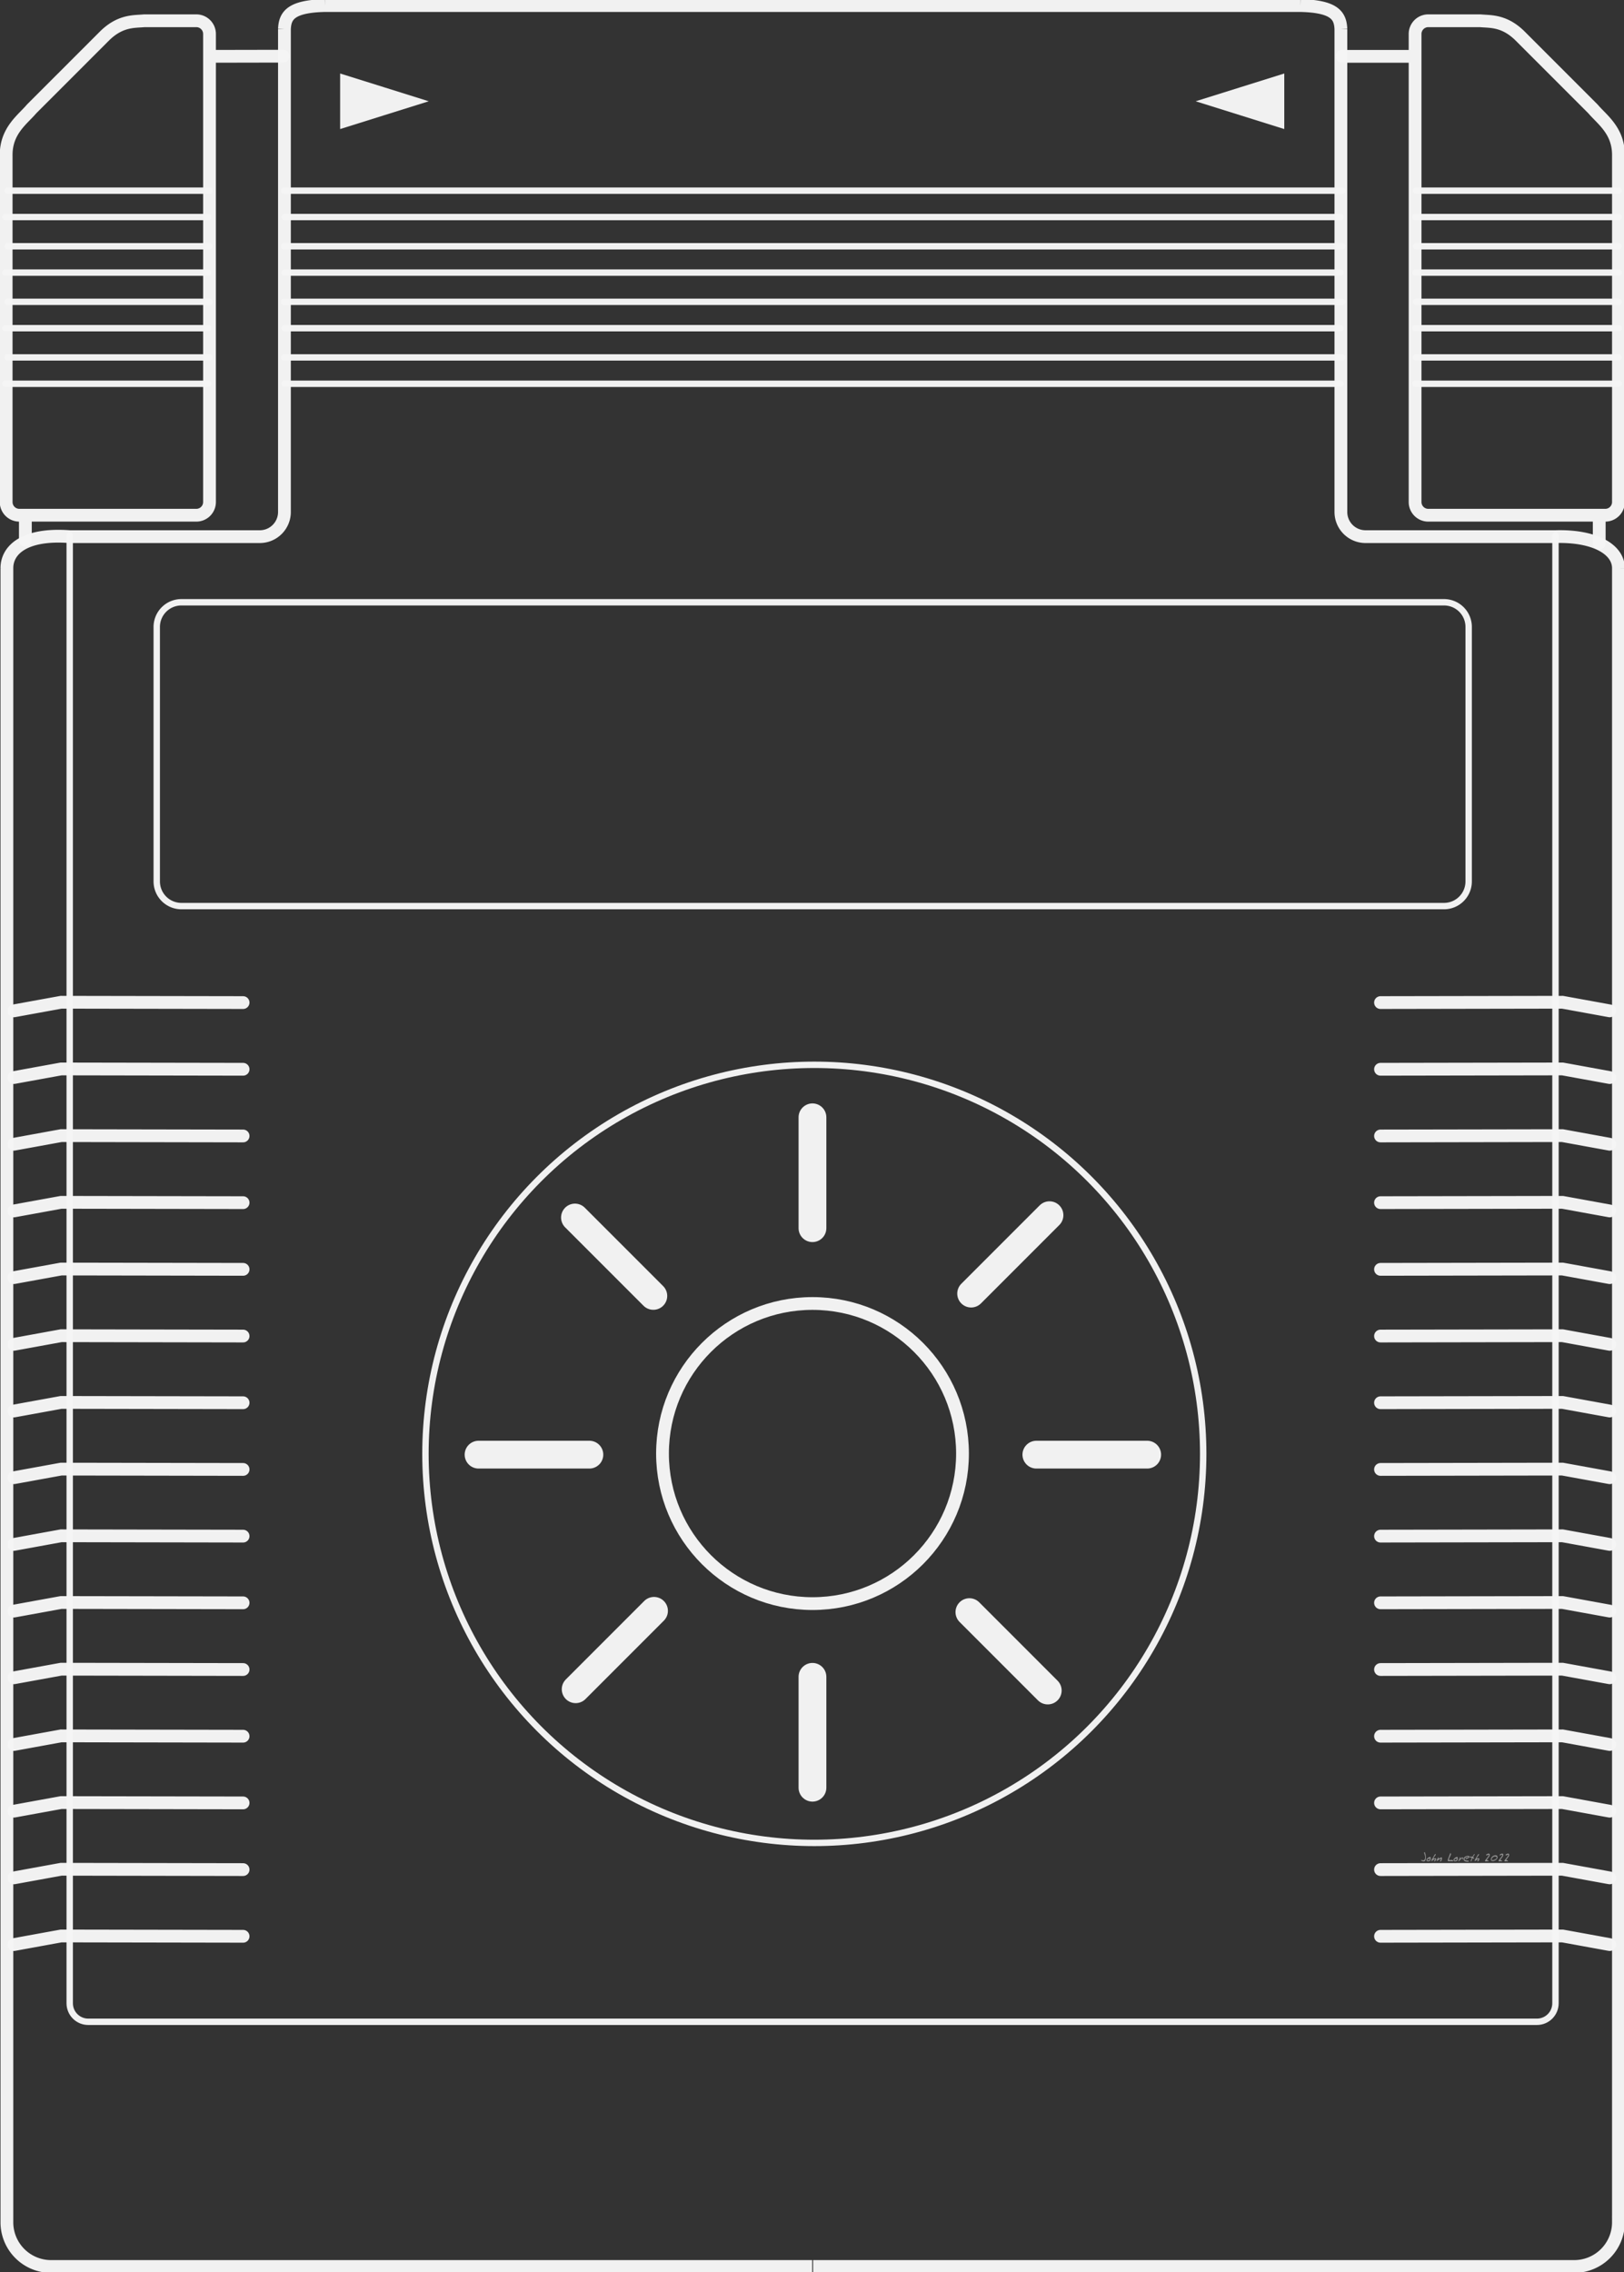
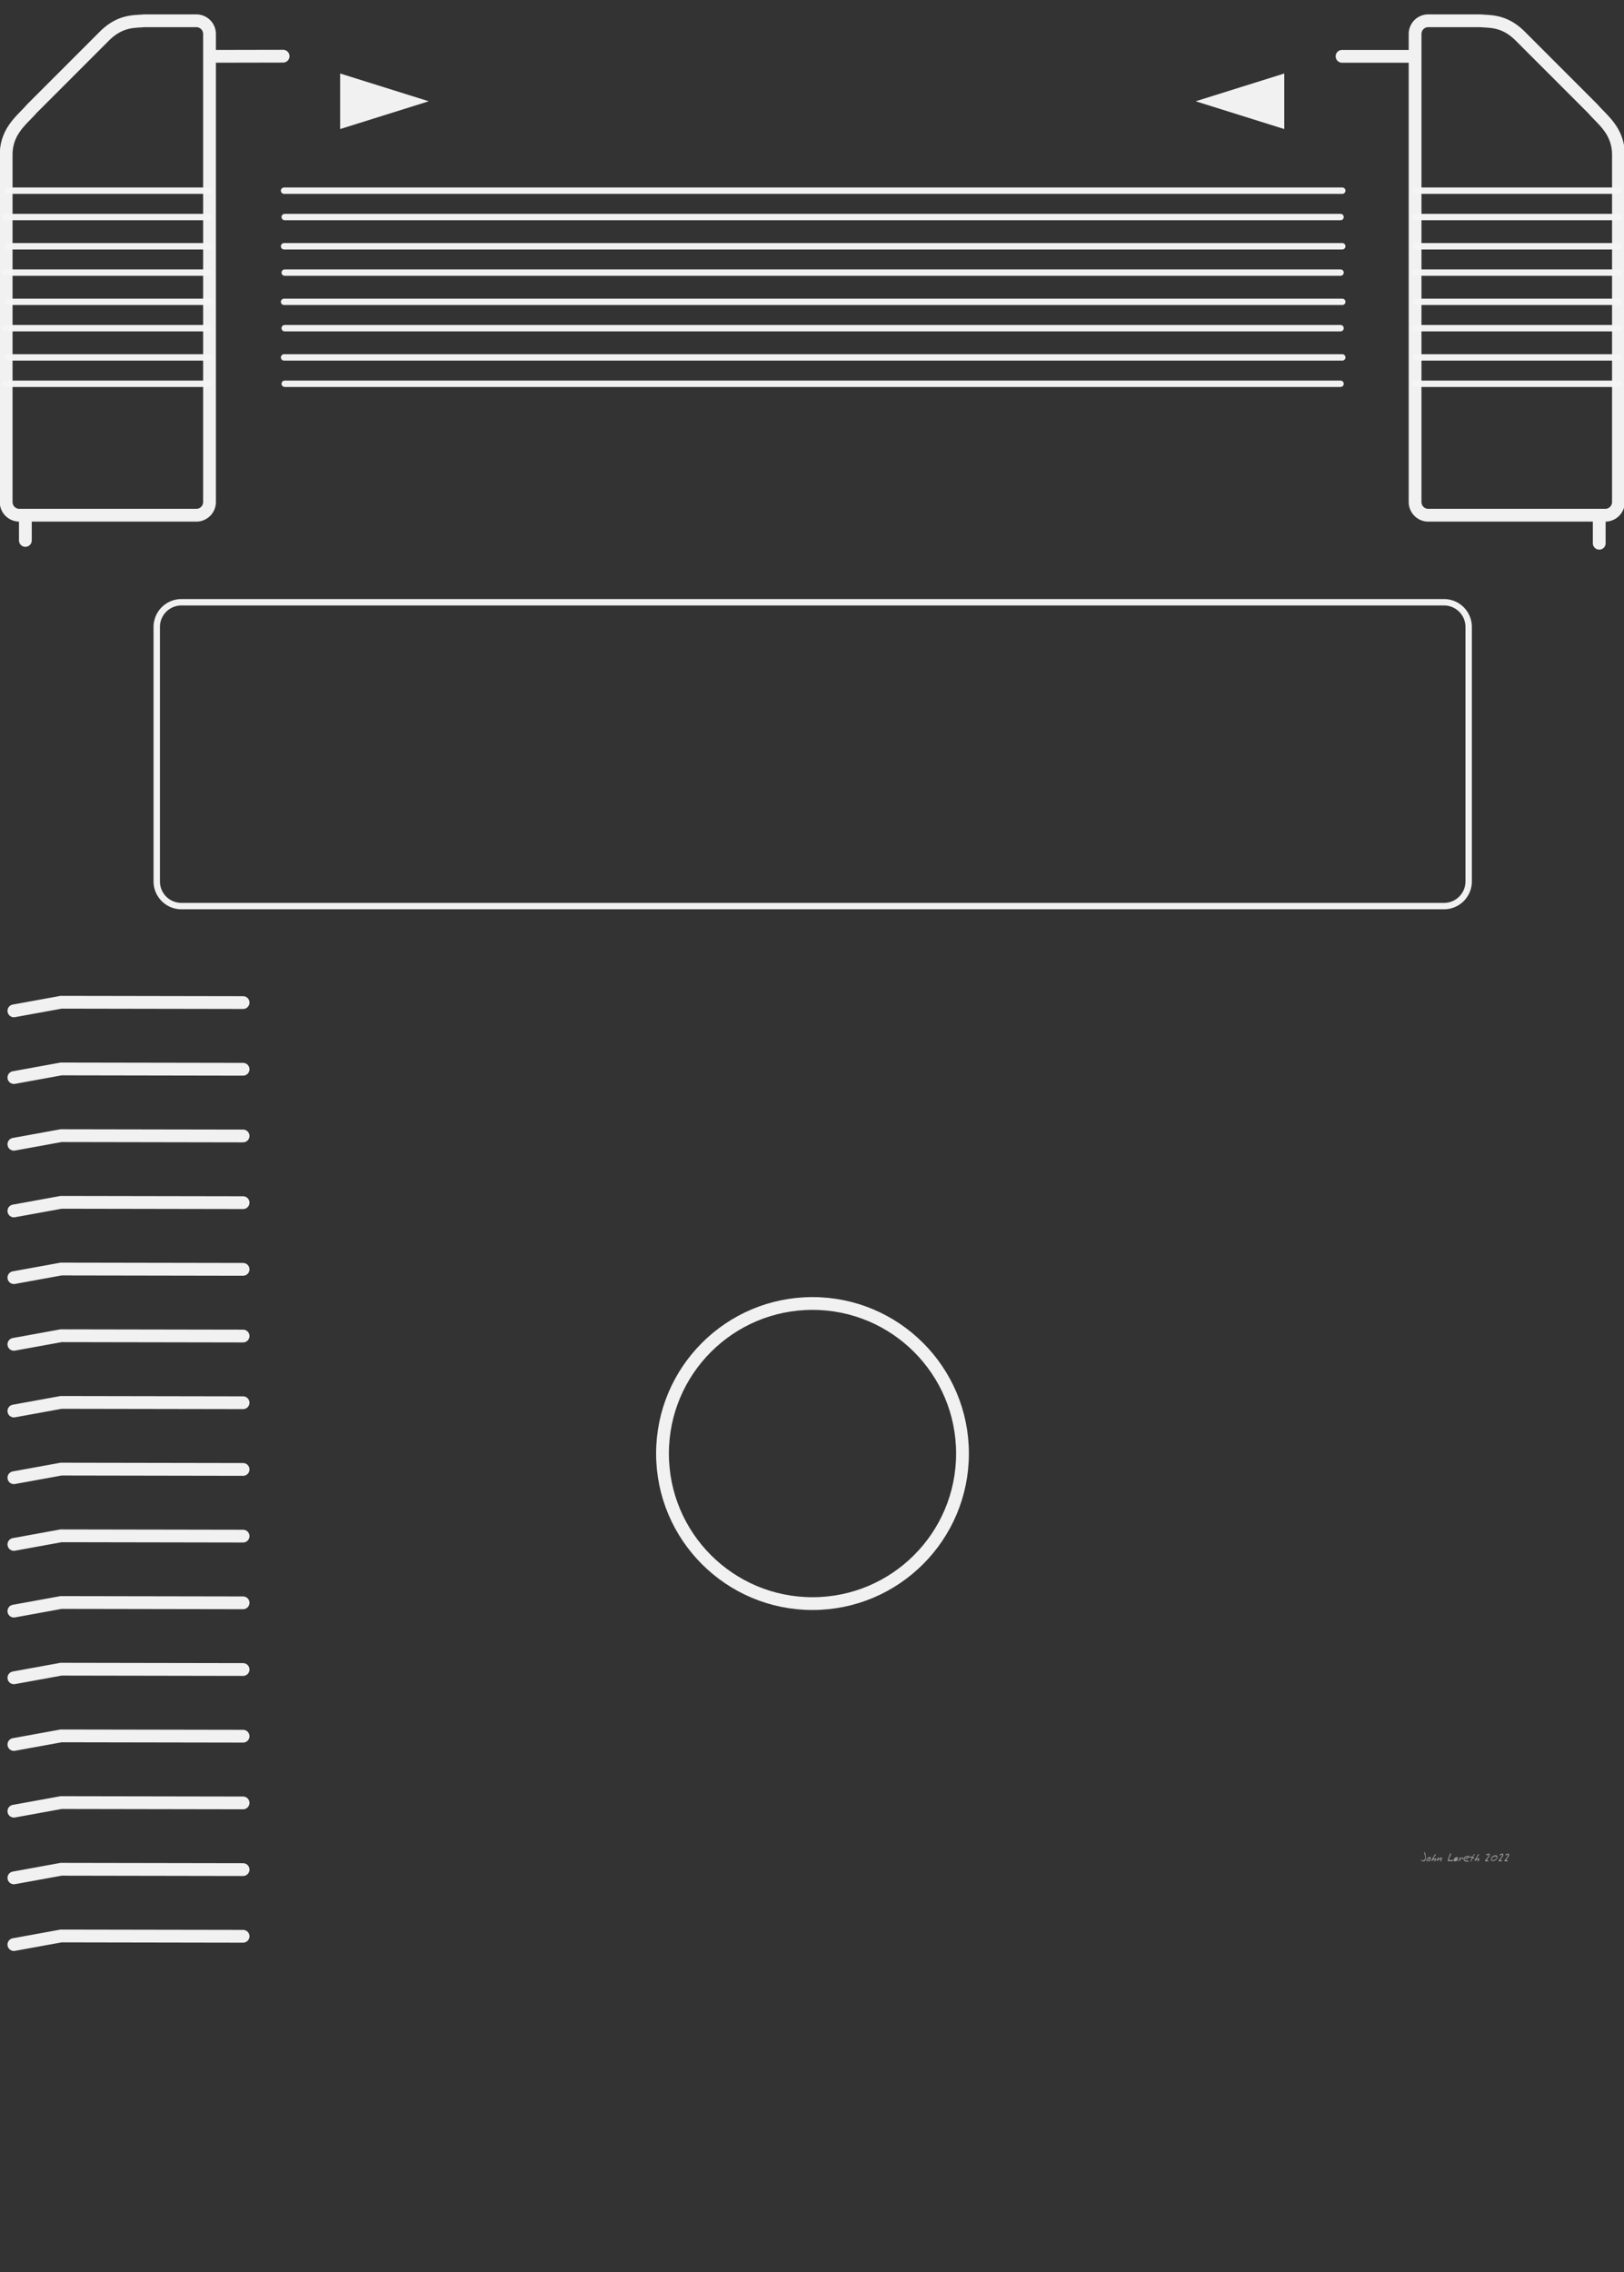
<svg xmlns="http://www.w3.org/2000/svg" height="355.479" viewBox="0 0 292.329 408.801" width="254.199">
  <rect x="0" y="0" width="292.329" height="408.801" fill="#333333" stroke="none" />
  <g fill="#f4f4f4" fill-opacity=".5" stroke-width="1.15">
-     <path d="M256.67 334.175q0 .276-.067.465-.099.28-.317.28-.145 0-.304-.066-.19-.08-.21-.198.065 0 .152.023.203.053.253.053.196 0 .295-.196.078-.156.078-.375 0-.154-.101-.439-.099-.287-.099-.4 0-.035.018-.055.021-.023.056-.023.09 0 .174.414.072.35.072.517zM257.555 334.41q0 .234-.136.368-.135.133-.374.133-.132 0-.203-.062-.071-.062-.071-.19 0-.183.237-.367.225-.174.416-.174.087 0 .115.108.016.062.016.184zm-.14.064q0-.027-.007-.053-.005-.027-.019-.062-.036.025-.121.124-.044.05-.076.074 0-.044.009-.071l.03-.067q-.102 0-.212.085-.108.085-.108.184 0 .067.073.067.14 0 .272-.07.159-.082.159-.21zM258.503 334.504q0 .113-.085.253-.097.159-.2.159-.03 0-.051-.032-.018-.035-.018-.067 0-.042.087-.129.09-.09.09-.122 0-.02-.007-.041l-.01-.028q-.172.04-.351.198-.177.159-.27.18-.018-.051-.018-.104 0-.065.03-.136.02-.05.07-.122.08-.122.17-.276l.158-.278q.115-.198.168-.28.028-.042.048-.063.03-.027.072-.037.027.01.039.035.013.025.013.06 0 .078-.1.211-.185.24-.19.249-.103.156-.103.283l.005.023.15-.072q.094-.039.16-.039.074 0 .109.05.034.05.034.125zM259.57 334.368q0 .157-.076.334-.083.195-.205.269-.025-.03-.043-.067-.016-.037-.016-.073 0-.04.115-.233.05-.085.046-.15l-.002-.03q-.086.026-.295.155l-.418.258q-.033 0-.06-.023-.026-.026-.026-.056 0-.048.155-.324.046-.083.165-.287.037.048.048.108.012.057.012.138v.053q.212-.127.331-.191.131-.072.18-.072.032 0 .06.074.03.074.03.117zM261.569 334.815q0 .04-.037.064-.035.02-.078.02-.04 0-.1-.008-.135-.021-.174-.021-.069 0-.271.016-.115.009-.166.009-.14 0-.14-.14 0-.134.087-.382.048-.14.182-.46.12-.288.152-.405.011-.037.018-.048.018-.028.046-.028.044 0 .074.065.03.062.03.112 0 .08-.095.272l-.184.37q-.099.216-.099.329 0 .057.049.08.034.017.1.017.051 0 .176-.012.124-.014.165-.014.104 0 .17.03.095.042.095.134zM262.424 334.41q0 .234-.135.368-.136.133-.375.133-.131 0-.203-.062-.071-.062-.071-.19 0-.183.237-.367.225-.174.416-.174.088 0 .115.108.016.062.016.184zm-.14.064q0-.027-.007-.053-.005-.027-.018-.062-.037.025-.122.124-.044.05-.076.074 0-.044.009-.071l.03-.067q-.102 0-.212.085-.108.085-.108.184 0 .067.074.067.14 0 .271-.07.159-.082.159-.21zM263.393 334.361q0 .074-.04.157-.036.083-.094.138l-.002-.032q0-.028.007-.085.007-.058.007-.086 0-.039-.011-.057-.012-.02-.049-.02-.108 0-.269.167l-.347.366-.028-.002q-.034-.01-.046-.012.007-.082.058-.184.136-.273.14-.292l.028-.108q.009-.034.025-.071.018-.04.041-.07.026-.031.065-.047l.023.276.152-.125q.1-.08.174-.08.074 0 .12.048t.046.12zM264.522 334.095q0 .096-.258.255-.248.152-.36.152-.054 0-.072-.037-.016-.037-.016-.104v-.062q.154 0 .28-.046.127-.046.221-.151-.069-.026-.14-.026-.168 0-.357.129-.207.14-.207.299 0 .152.207.212.033.009.39.064.208.032.208.113 0 .034-.076.055-.075.023-.193.023-.294 0-.464-.09-.226-.12-.226-.384 0-.276.276-.44.235-.137.534-.137.09 0 .163.041.09.05.09.134zM265.437 333.683q0 .05-.122.212-.122.16-.122.246 0 .043.051.087.115.101.115.124 0 .03-.02.058-.019.027-.049.027-.025 0-.071-.027-.032-.019-.124-.09l-.053.101q-.065.122-.088.177l-.069.212q-.06.143-.15.143l-.001-.053q0-.164.106-.387.02-.041.115-.214-.182-.099-.4-.099 0-.085.034-.124.037-.041.122-.041.078 0 .195.027l.115.028q.044-.014.12-.15.186-.326.253-.374.018.03.03.06.014.03.014.057zM266.286 334.504q0 .113-.085.253-.097.159-.2.159-.03 0-.05-.032-.02-.035-.02-.067 0-.042.088-.129.09-.09.09-.122 0-.02-.007-.041l-.01-.028q-.172.04-.351.198-.177.159-.27.18-.018-.051-.018-.104 0-.065.03-.136.021-.05.07-.122.08-.122.17-.276l.158-.278q.115-.198.168-.28.028-.042.048-.063.03-.027.072-.037.027.01.039.035.014.025.014.06 0 .078-.102.211-.184.24-.188.249-.104.156-.104.283l.005.023.15-.072q.094-.039.16-.039.074 0 .109.05.034.05.034.125zM268.174 333.754q0 .108-.115.29-.073.115-.241.331-.168.214-.21.28l.173.056q.168.05.168.184-.07.012-.136.02l-.025-.001v-.019q-.037-.009-.06-.009-.044 0-.138.014-.094.014-.142.014-.063 0-.102-.023-.039-.023-.039-.083 0-.048.177-.274.332-.42.334-.425.18-.244.18-.327 0-.032-.024-.048-.02-.016-.085-.016-.044 0-.182.085-.066.041-.108.041l-.039-.007q-.014-.009-.03-.034-.016-.028-.016-.044 0-.096.187-.177.158-.069.276-.069.098 0 .151.074.046.064.046.168zM269.557 334.168q0 .279-.302.492-.276.196-.568.196-.145 0-.23-.074-.085-.073-.085-.214 0-.312.274-.542.26-.219.582-.219.163 0 .246.097.083.096.083.264zm-.14.053q0-.106-.12-.159-.09-.039-.214-.039-.182 0-.38.177-.198.178-.198.357 0 .074.037.106.04.03.118.03.225 0 .469-.125.287-.147.287-.347zM270.61 333.754q0 .108-.115.29-.074.115-.241.331-.168.214-.21.28l.173.056q.168.05.168.184-.07.012-.136.02l-.025-.001v-.019q-.037-.009-.06-.009-.044 0-.138.014-.094.014-.143.014-.062 0-.101-.023-.04-.023-.04-.083 0-.048.178-.274l.334-.425q.179-.244.179-.327 0-.032-.023-.048-.02-.016-.085-.016-.044 0-.182.085-.067.041-.108.041l-.04-.007q-.013-.009-.029-.034-.016-.028-.016-.044 0-.096.186-.177.159-.069.276-.069.1 0 .152.074.046.064.046.168zM271.668 333.754q0 .108-.115.29-.074.115-.242.331-.167.214-.209.28l.173.056q.168.05.168.184-.07.012-.136.02l-.025-.001v-.019q-.037-.009-.06-.009-.044 0-.138.014-.095.014-.143.014-.062 0-.101-.023-.04-.023-.04-.083 0-.048.178-.274.331-.42.333-.425.18-.244.18-.327 0-.032-.023-.048-.02-.016-.085-.016-.044 0-.182.085-.067.041-.108.041l-.04-.007q-.013-.009-.029-.034-.016-.028-.016-.044 0-.096.186-.177.159-.069.276-.069.1 0 .152.074.046.064.046.168z" />
+     <path d="M256.67 334.175q0 .276-.067.465-.099.28-.317.28-.145 0-.304-.066-.19-.08-.21-.198.065 0 .152.023.203.053.253.053.196 0 .295-.196.078-.156.078-.375 0-.154-.101-.439-.099-.287-.099-.4 0-.035.018-.055.021-.023.056-.023.09 0 .174.414.072.35.072.517zM257.555 334.41q0 .234-.136.368-.135.133-.374.133-.132 0-.203-.062-.071-.062-.071-.19 0-.183.237-.367.225-.174.416-.174.087 0 .115.108.016.062.016.184zm-.14.064q0-.027-.007-.053-.005-.027-.019-.062-.036.025-.121.124-.044.05-.076.074 0-.044.009-.071l.03-.067q-.102 0-.212.085-.108.085-.108.184 0 .067.073.067.14 0 .272-.07.159-.082.159-.21zM258.503 334.504q0 .113-.085.253-.097.159-.2.159-.03 0-.051-.032-.018-.035-.018-.067 0-.042.087-.129.09-.09.09-.122 0-.02-.007-.041l-.01-.028q-.172.04-.351.198-.177.159-.27.18-.018-.051-.018-.104 0-.065.03-.136.02-.05.07-.122.08-.122.17-.276l.158-.278q.115-.198.168-.28.028-.042.048-.063.03-.027.072-.037.027.01.039.035.013.025.013.06 0 .078-.1.211-.185.24-.19.249-.103.156-.103.283l.005.023.15-.072q.094-.039.16-.039.074 0 .109.05.034.05.034.125zM259.57 334.368q0 .157-.076.334-.083.195-.205.269-.025-.03-.043-.067-.016-.037-.016-.073 0-.04.115-.233.05-.085.046-.15l-.002-.03q-.086.026-.295.155l-.418.258q-.033 0-.06-.023-.026-.026-.026-.056 0-.048.155-.324.046-.083.165-.287.037.048.048.108.012.057.012.138v.053q.212-.127.331-.191.131-.072.18-.072.032 0 .06.074.03.074.03.117zM261.569 334.815q0 .04-.037.064-.035.02-.078.02-.04 0-.1-.008-.135-.021-.174-.021-.069 0-.271.016-.115.009-.166.009-.14 0-.14-.14 0-.134.087-.382.048-.14.182-.46.12-.288.152-.405.011-.037.018-.048.018-.028.046-.028.044 0 .074.065.03.062.03.112 0 .08-.095.272l-.184.37q-.099.216-.099.329 0 .057.049.08.034.017.1.017.051 0 .176-.012.124-.014.165-.014.104 0 .17.03.095.042.095.134zM262.424 334.41q0 .234-.135.368-.136.133-.375.133-.131 0-.203-.062-.071-.062-.071-.19 0-.183.237-.367.225-.174.416-.174.088 0 .115.108.016.062.016.184zm-.14.064q0-.027-.007-.053-.005-.027-.018-.062-.037.025-.122.124-.044.05-.076.074 0-.044.009-.071l.03-.067zM263.393 334.361q0 .074-.04.157-.036.083-.094.138l-.002-.032q0-.028.007-.085.007-.058.007-.086 0-.039-.011-.057-.012-.02-.049-.02-.108 0-.269.167l-.347.366-.028-.002q-.034-.01-.046-.012.007-.082.058-.184.136-.273.14-.292l.028-.108q.009-.034.025-.071.018-.04.041-.07.026-.031.065-.047l.023.276.152-.125q.1-.08.174-.08.074 0 .12.048t.046.12zM264.522 334.095q0 .096-.258.255-.248.152-.36.152-.054 0-.072-.037-.016-.037-.016-.104v-.062q.154 0 .28-.046.127-.046.221-.151-.069-.026-.14-.026-.168 0-.357.129-.207.14-.207.299 0 .152.207.212.033.009.39.064.208.032.208.113 0 .034-.076.055-.075.023-.193.023-.294 0-.464-.09-.226-.12-.226-.384 0-.276.276-.44.235-.137.534-.137.09 0 .163.041.09.05.09.134zM265.437 333.683q0 .05-.122.212-.122.16-.122.246 0 .043.051.087.115.101.115.124 0 .03-.02.058-.019.027-.049.027-.025 0-.071-.027-.032-.019-.124-.09l-.053.101q-.065.122-.088.177l-.069.212q-.06.143-.15.143l-.001-.053q0-.164.106-.387.02-.041.115-.214-.182-.099-.4-.099 0-.085.034-.124.037-.041.122-.041.078 0 .195.027l.115.028q.044-.014.12-.15.186-.326.253-.374.018.03.03.06.014.03.014.057zM266.286 334.504q0 .113-.085.253-.097.159-.2.159-.03 0-.05-.032-.02-.035-.02-.067 0-.042.088-.129.09-.09.09-.122 0-.02-.007-.041l-.01-.028q-.172.04-.351.198-.177.159-.27.18-.018-.051-.018-.104 0-.065.03-.136.021-.05.07-.122.08-.122.17-.276l.158-.278q.115-.198.168-.28.028-.042.048-.063.03-.027.072-.037.027.01.039.035.014.025.014.06 0 .078-.102.211-.184.24-.188.249-.104.156-.104.283l.005.023.15-.072q.094-.039.16-.039.074 0 .109.05.034.05.034.125zM268.174 333.754q0 .108-.115.29-.073.115-.241.331-.168.214-.21.28l.173.056q.168.05.168.184-.07.012-.136.02l-.025-.001v-.019q-.037-.009-.06-.009-.044 0-.138.014-.094.014-.142.014-.063 0-.102-.023-.039-.023-.039-.083 0-.048.177-.274.332-.42.334-.425.18-.244.18-.327 0-.032-.024-.048-.02-.016-.085-.016-.044 0-.182.085-.066.041-.108.041l-.039-.007q-.014-.009-.03-.034-.016-.028-.016-.044 0-.096.187-.177.158-.069.276-.069.098 0 .151.074.046.064.046.168zM269.557 334.168q0 .279-.302.492-.276.196-.568.196-.145 0-.23-.074-.085-.073-.085-.214 0-.312.274-.542.26-.219.582-.219.163 0 .246.097.083.096.083.264zm-.14.053q0-.106-.12-.159-.09-.039-.214-.039-.182 0-.38.177-.198.178-.198.357 0 .074.037.106.04.03.118.03.225 0 .469-.125.287-.147.287-.347zM270.61 333.754q0 .108-.115.29-.074.115-.241.331-.168.214-.21.28l.173.056q.168.05.168.184-.07.012-.136.02l-.025-.001v-.019q-.037-.009-.06-.009-.044 0-.138.014-.094.014-.143.014-.062 0-.101-.023-.04-.023-.04-.083 0-.048.178-.274l.334-.425q.179-.244.179-.327 0-.032-.023-.048-.02-.016-.085-.016-.044 0-.182.085-.067.041-.108.041l-.04-.007q-.013-.009-.029-.034-.016-.028-.016-.044 0-.096.186-.177.159-.069.276-.069.1 0 .152.074.046.064.046.168zM271.668 333.754q0 .108-.115.29-.074.115-.242.331-.167.214-.209.28l.173.056q.168.05.168.184-.07.012-.136.02l-.025-.001v-.019q-.037-.009-.06-.009-.044 0-.138.014-.095.014-.143.014-.062 0-.101-.023-.04-.023-.04-.083 0-.048.178-.274.331-.42.333-.425.18-.244.18-.327 0-.032-.023-.048-.02-.016-.085-.016-.044 0-.182.085-.067.041-.108.041l-.04-.007q-.013-.009-.029-.034-.016-.028-.016-.044 0-.096.186-.177.159-.069.276-.069.1 0 .152.074.046.064.046.168z" />
  </g>
  <g fill="none" stroke="#f4f4f4">
-     <path d="M146.284 1h87.805m57.239 101.206v297.62a7.958 7.958 0 0 1-7.976 7.975H146.366M241.367 5.215v86.892a4.44 4.44 0 0 0 4.449 4.45h34.238M234.09 1c6.194.142 7.166 1.853 7.278 4.215m38.687 91.341c6.927-.191 11.239 2.24 11.274 5.65M146.284 1H58.48M1.24 102.206v297.62a7.958 7.958 0 0 0 7.976 7.975h136.986M51.202 5.215v86.892a4.44 4.44 0 0 1-4.45 4.45H12.515M58.48 1c-6.194.142-7.167 1.853-7.278 4.215M12.514 96.556c-8.045-.595-11.26 2.346-11.273 5.65" opacity=".98" stroke-width="2.3" />
    <g stroke-linecap="round">
-       <path d="M12.548 96.314v264.12c0 1.85 1.49 3.34 3.34 3.34H146.27m133.723-267.46v264.12c0 1.85-1.49 3.34-3.34 3.34H146.27" opacity=".98" stroke-width="1.15" />
      <g stroke-width="2.3">
-         <path d="m248.5 348.39 32.757-.058 8.5 1.548M248.5 336.39l32.757-.058 8.5 1.548M248.5 324.39l32.757-.058 8.5 1.548M248.5 312.39l32.757-.058 8.5 1.548M248.5 300.39l32.757-.058 8.5 1.548M248.5 288.39l32.757-.058 8.5 1.548M248.5 276.39l32.757-.058 8.5 1.548M248.5 264.39l32.757-.058 8.5 1.548M248.5 252.39l32.757-.058 8.5 1.548M248.5 240.39l32.757-.058 8.5 1.548M248.5 228.39l32.757-.058 8.5 1.548M248.5 216.39l32.757-.058 8.5 1.548M248.5 204.39l32.757-.058 8.5 1.548M248.5 192.39l32.757-.058 8.5 1.548M248.5 180.39l32.757-.058 8.5 1.548" opacity=".98" />
-       </g>
+         </g>
      <g stroke-width="2.3">
        <path d="M43.757 348.39 11 348.332l-8.5 1.548M43.757 336.39 11 336.332l-8.5 1.548M43.757 324.39 11 324.332l-8.5 1.548M43.757 312.39 11 312.332l-8.5 1.548M43.757 300.39 11 300.332l-8.5 1.548M43.757 288.39 11 288.332l-8.5 1.548M43.757 276.39 11 276.332l-8.5 1.548M43.757 264.39 11 264.332l-8.5 1.548M43.757 252.39 11 252.332l-8.5 1.548M43.757 240.39 11 240.332l-8.5 1.548M43.757 228.39 11 228.332l-8.5 1.548M43.757 216.39 11 216.332l-8.5 1.548M43.757 204.39 11 204.332l-8.5 1.548M43.757 192.39 11 192.332l-8.5 1.548M43.757 180.39 11 180.332l-8.5 1.548" opacity=".98" />
      </g>
      <g stroke-width="1.15">
        <path d="M51.133 54.308h190.485m13.288 0h36.453m.033 4.742h-36.63m-13.453 0H51.25m-13.77 0H.964m.41-4.742H37.69M51.133 64.308h190.485m13.288 0h36.453m.033 4.742h-36.63m-13.453 0H51.25m-13.77 0H.964m.41-4.742H37.69M51.133 34.308h190.485m13.288 0h36.453m.033 4.742h-36.63m-13.453 0H51.25m-13.77 0H.964m.41-4.742H37.69M51.133 44.308h190.485m13.288 0h36.453m.033 4.742h-36.63m-13.453 0H51.25m-13.77 0H.964m.41-4.742H37.69" opacity=".98" />
      </g>
      <path d="M146.256 108.364H32.665a4.44 4.44 0 0 0-4.45 4.448v45.77a4.44 4.44 0 0 0 4.45 4.448h113.627m.036-54.666H259.92a4.44 4.44 0 0 1 4.448 4.448v45.77a4.44 4.44 0 0 1-4.448 4.448H146.292" opacity=".98" stroke-width="1.15" />
    </g>
  </g>
  <g fill="#f4f4f4">
    <path d="m215.226 18.222 7.975-2.5 7.975-2.498v9.997l-7.975-2.5zM77.176 18.222l-7.975-2.5-7.975-2.498v9.997l7.975-2.5z" opacity=".98" />
  </g>
  <g fill="none" stroke="#f4f4f4">
-     <circle cx="146.583" cy="261.588" opacity=".98" r="70" stroke-width="1.15" />
    <circle cx="146.255" cy="261.531" opacity=".98" r="27" stroke-width="2.3" />
    <g stroke-linecap="round">
      <g stroke-width="5">
-         <path d="M146.247 321.657v-19.95M146.247 220.983v-19.95M86.142 261.73h19.95M186.55 261.73h19.95M103.622 303.94l14.106-14.107M174.809 232.752l14.106-14.106M103.496 219.064l14.107 14.106M174.496 290.064l14.106 14.106" opacity=".98" />
-       </g>
+         </g>
      <g stroke-width="2.3">
        <path d="M287.87 97.743v-4.872m-33.199-82.735h-13.095m45.166 9.455c1.622 1.925 4.656 3.937 4.586 8.443M273.67 6.519c-2.893-2.894-5.44-2.607-7.195-2.783m7.195 2.783 13.072 13.072m4.586 8.443v62.29a2.373 2.373 0 0 1-2.378 2.379h-31.848a2.373 2.373 0 0 1-2.378-2.378V6.114a2.373 2.373 0 0 1 2.378-2.378h9.373M4.566 97.237v-4.366m33.2-82.735 13.195-.026M5.695 19.59c-1.622 1.926-4.656 3.938-4.586 8.444M18.767 6.519c2.893-2.894 5.44-2.607 7.195-2.783m-7.195 2.783L5.695 19.59m-4.586 8.443v62.29a2.373 2.373 0 0 0 2.378 2.379h31.848a2.373 2.373 0 0 0 2.378-2.378V6.114a2.373 2.373 0 0 0-2.378-2.378h-9.373" opacity=".98" />
      </g>
    </g>
  </g>
</svg>